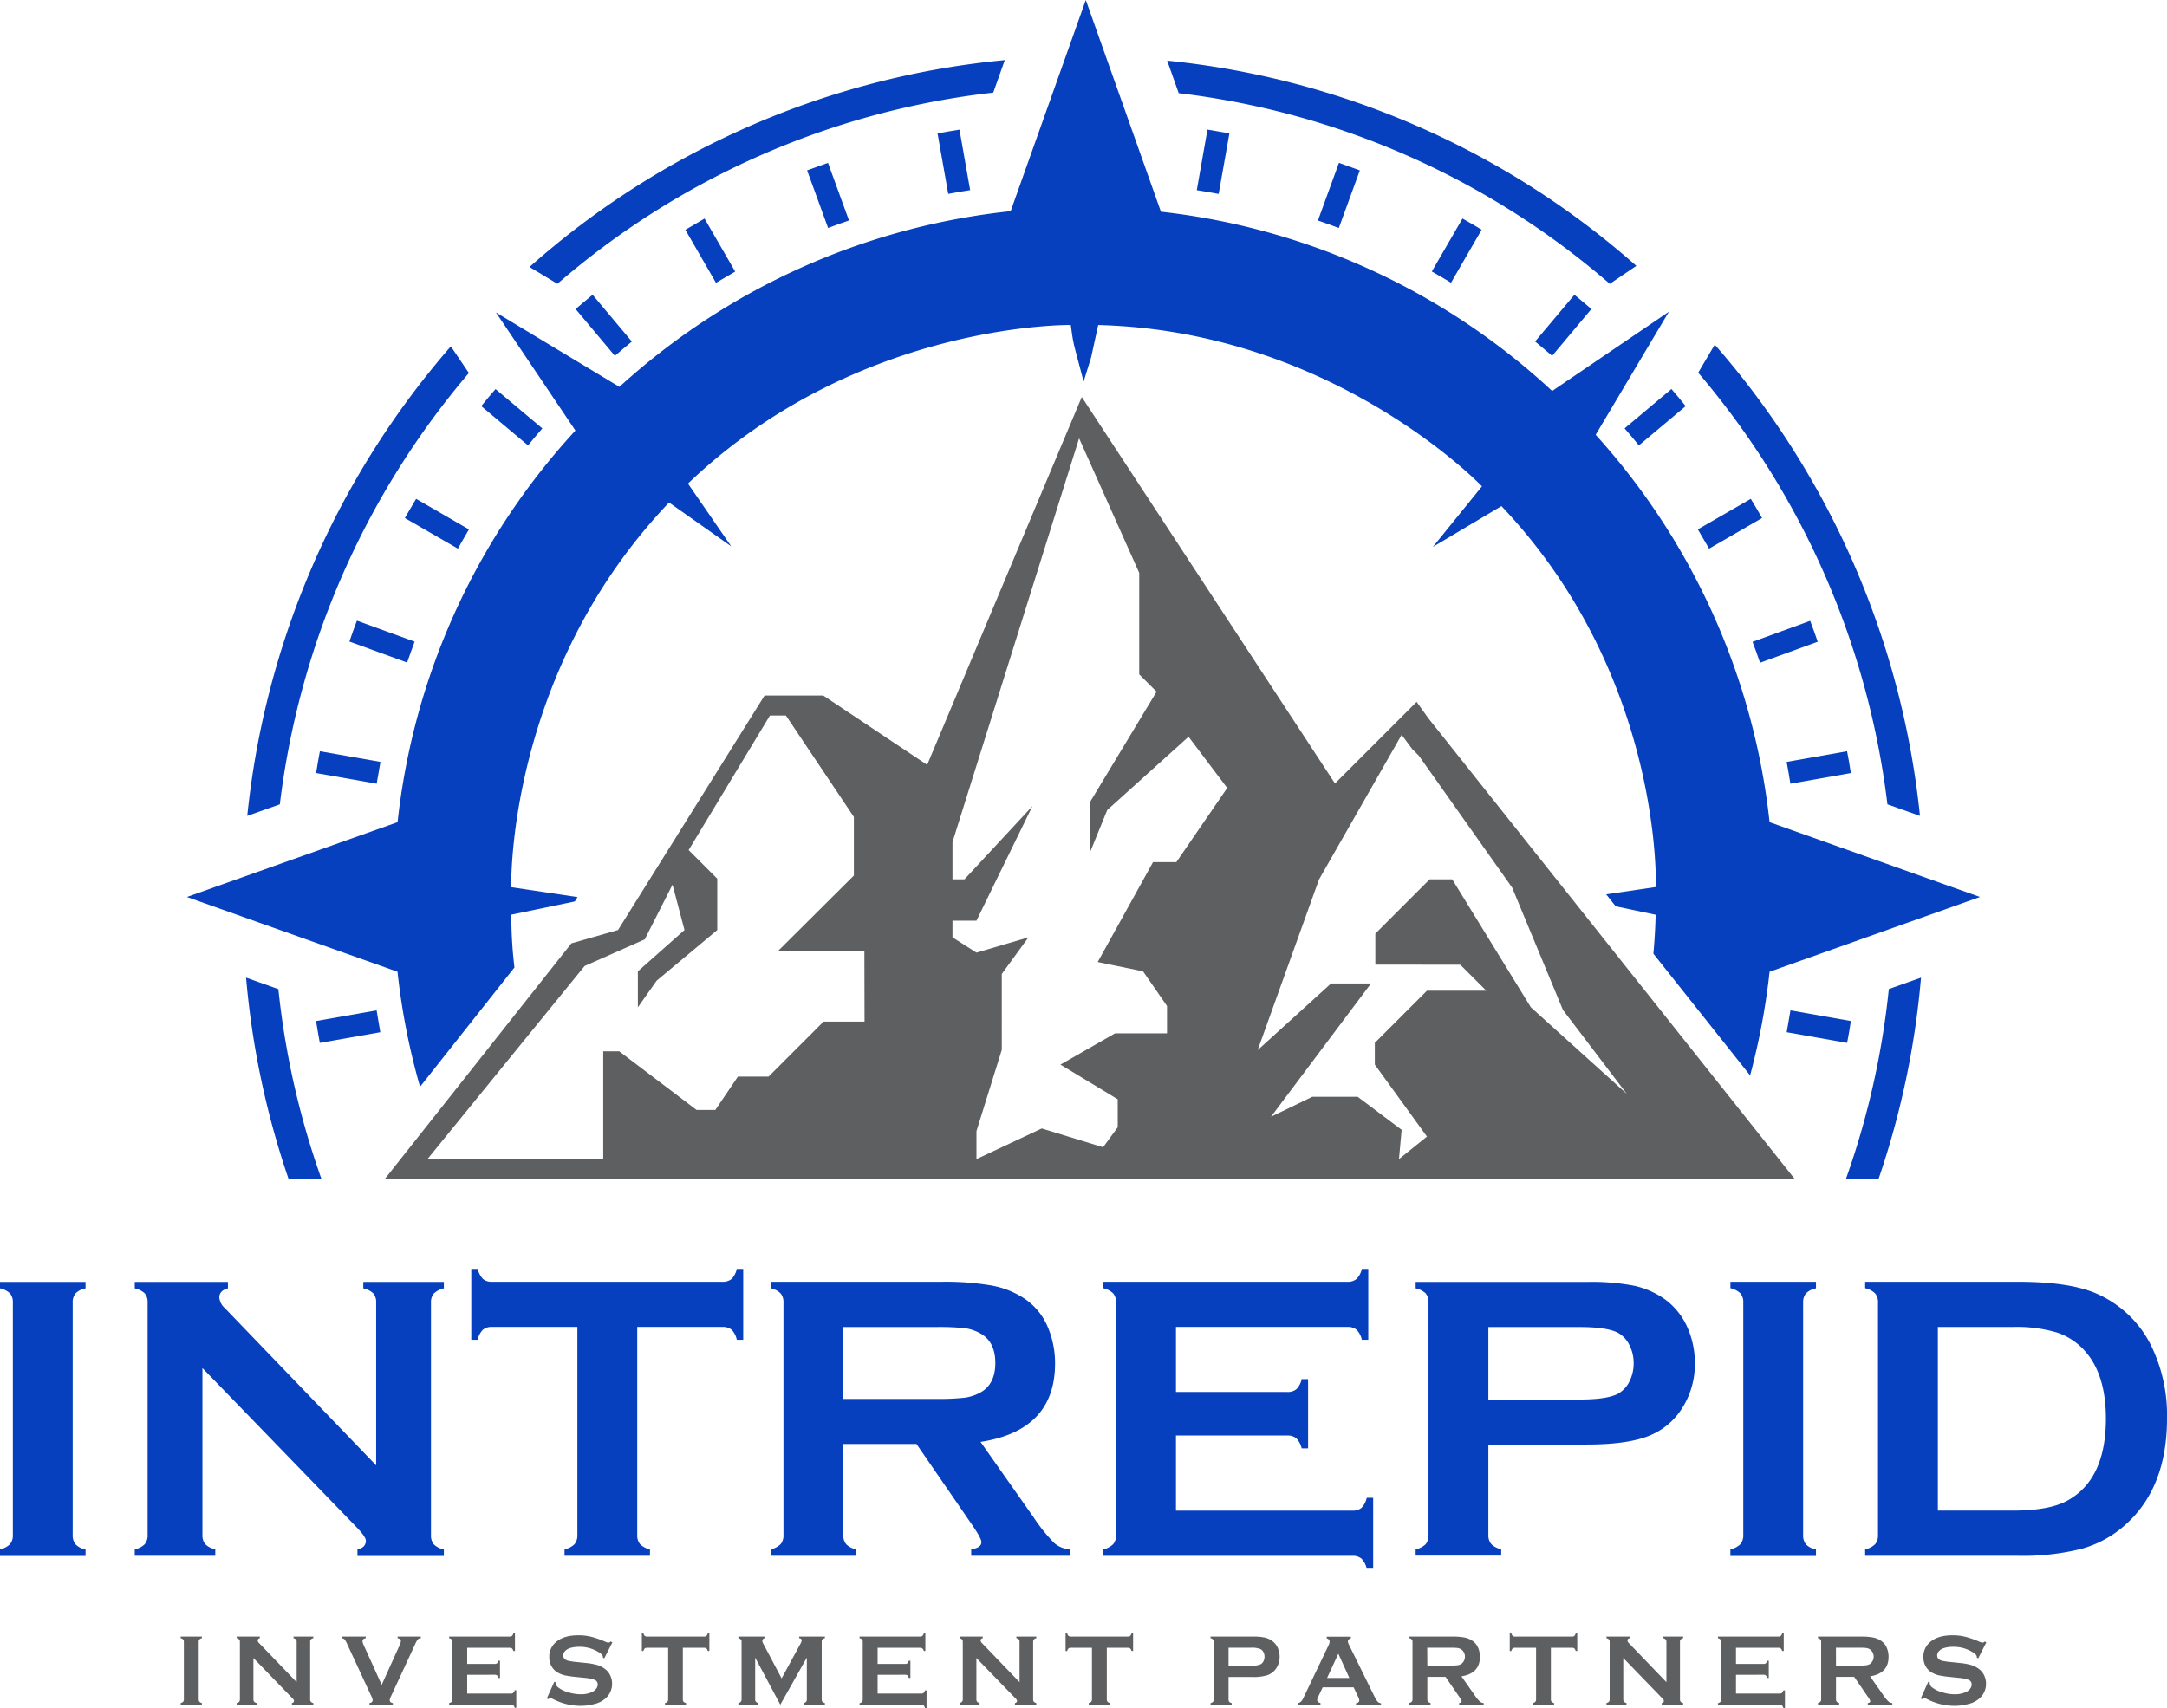
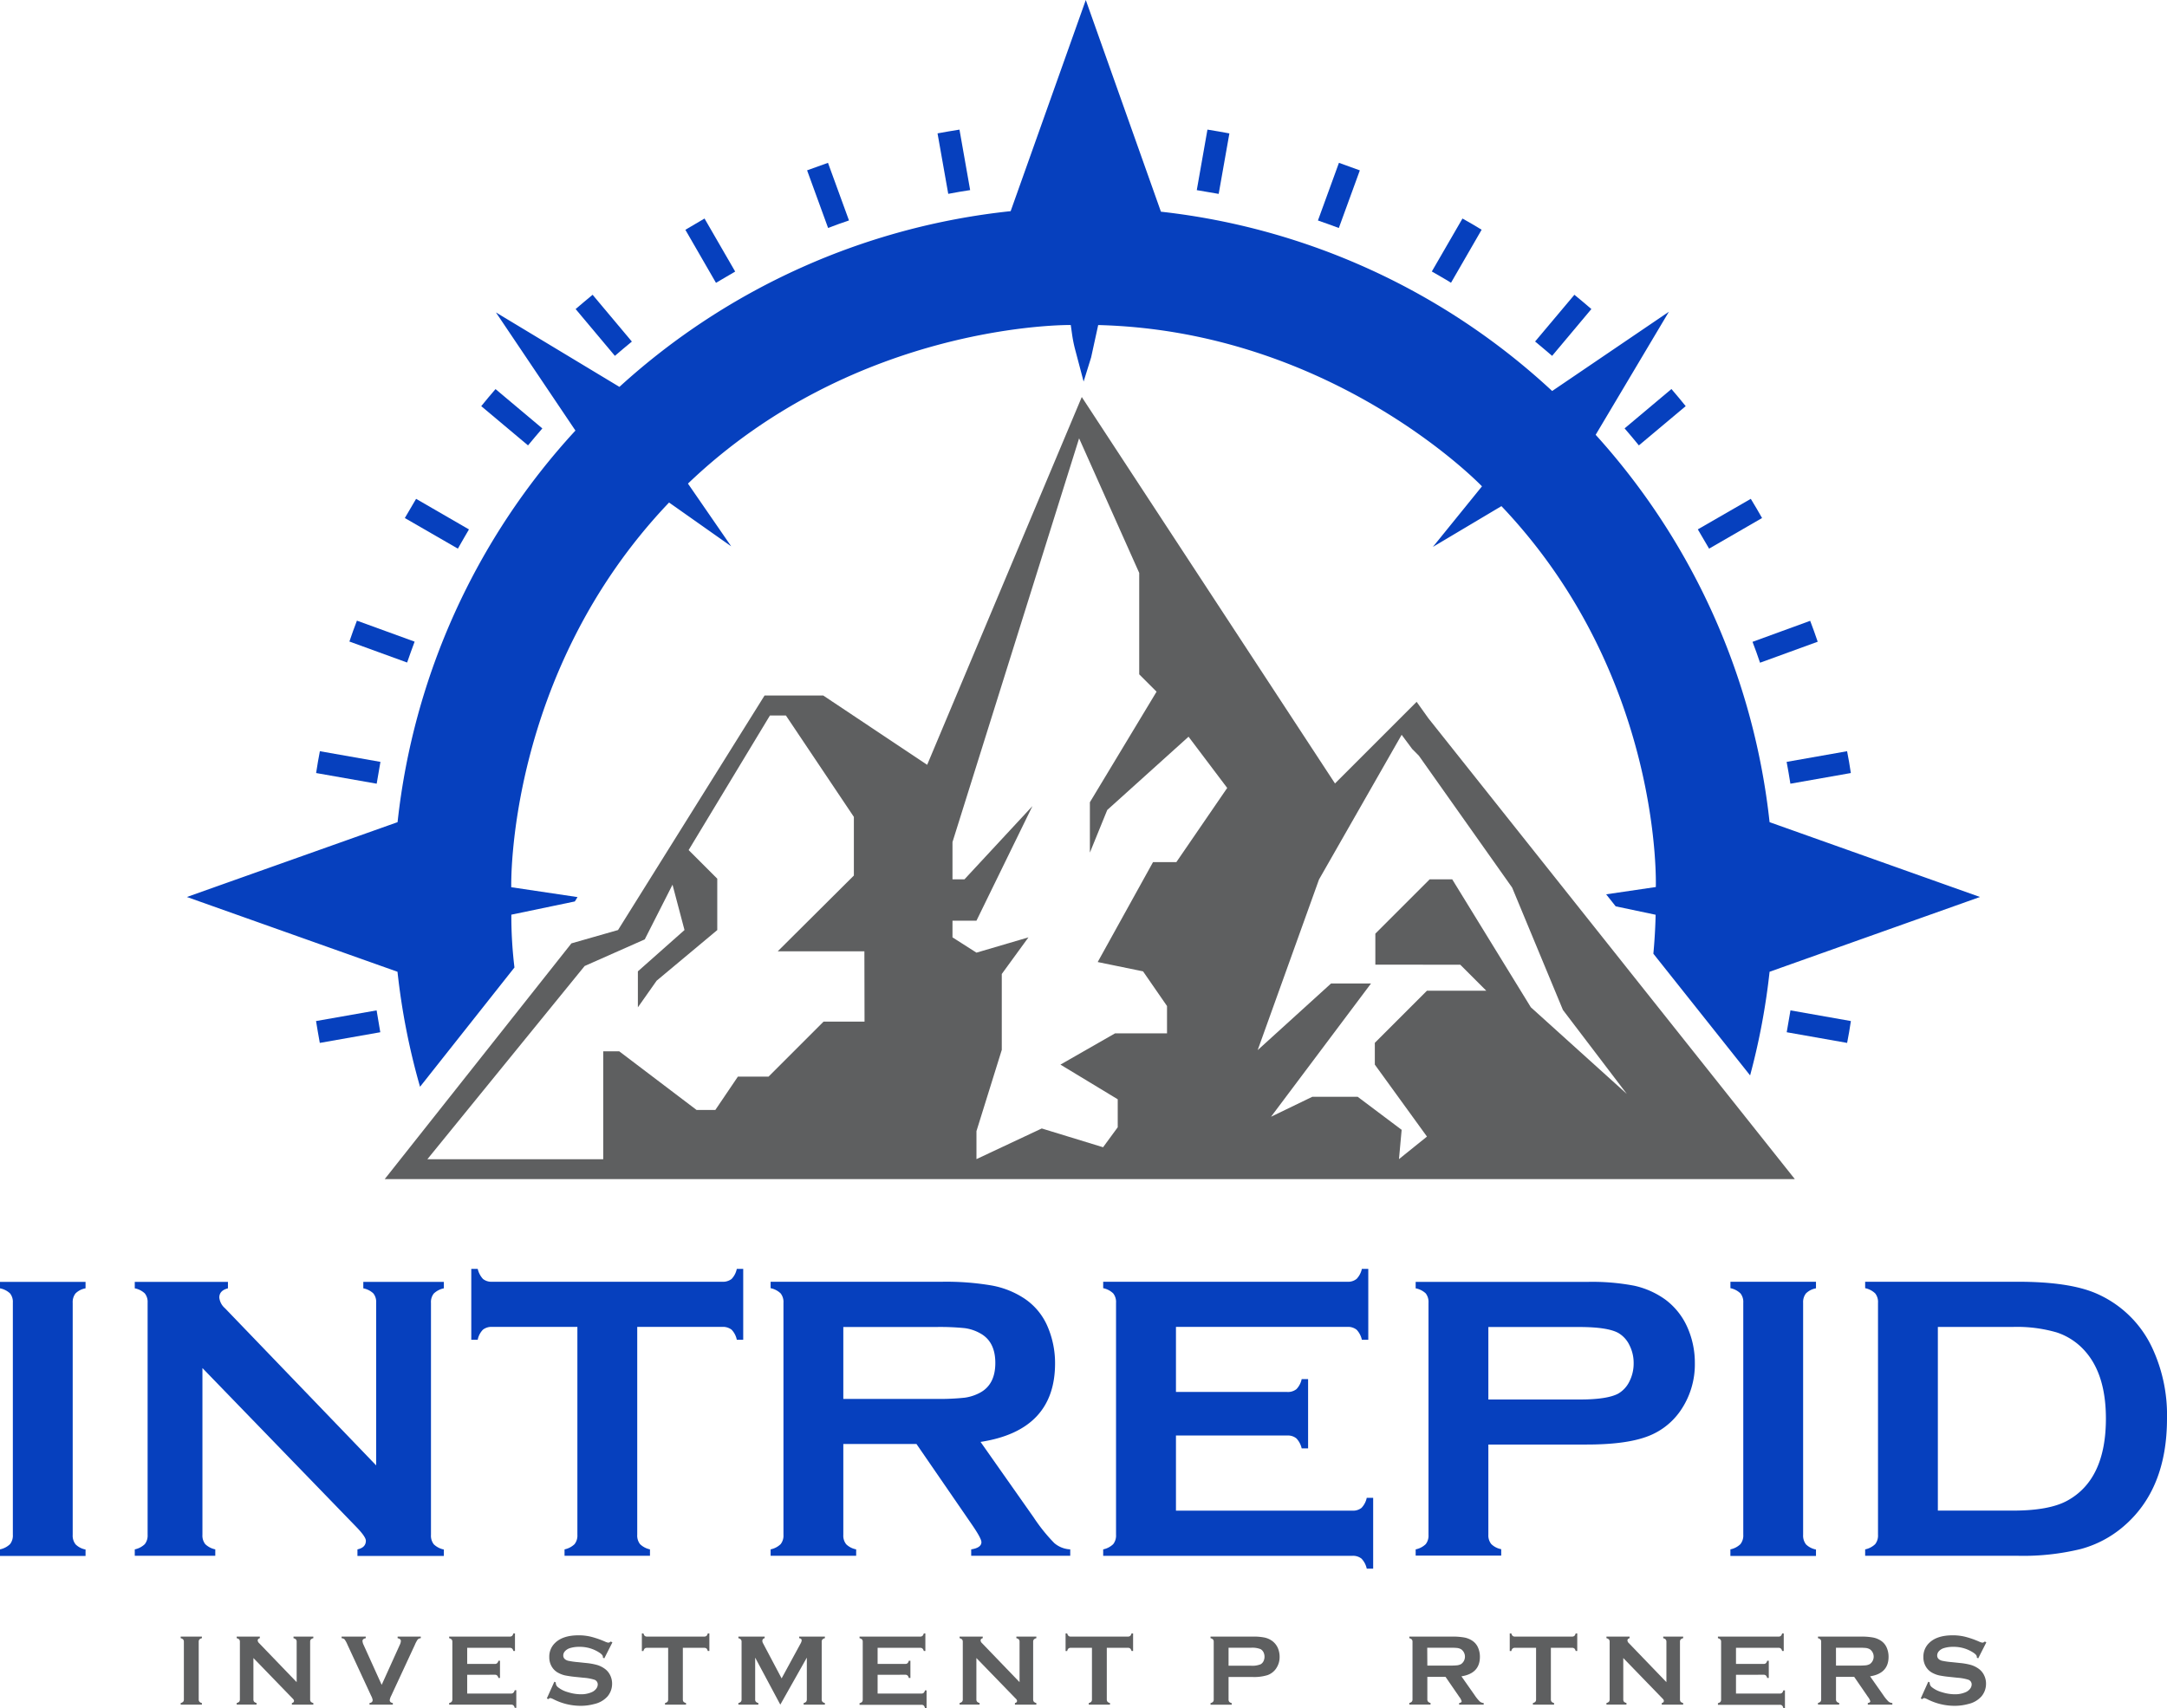
<svg xmlns="http://www.w3.org/2000/svg" id="Layer_1" data-name="Layer 1" viewBox="0 0 576.78 454.69">
  <defs>
    <style>.cls-1{fill:#5e5f60;}.cls-2,.cls-3{fill:#0640be;}.cls-3{fill-rule:evenodd;}</style>
  </defs>
  <title>Logo Vertical Color 01</title>
  <path class="cls-1" d="M48.94,452.44V437.1a.88.88,0,0,0-.19-.61,1.27,1.27,0,0,0-.66-.34v-.43h5.65v.43a1.27,1.27,0,0,0-.66.33.92.92,0,0,0-.19.62v15.34a.9.9,0,0,0,.2.63,1.2,1.2,0,0,0,.65.34v.43H48.09v-.43a1.34,1.34,0,0,0,.66-.34A.91.91,0,0,0,48.94,452.44Z" />
  <path class="cls-1" d="M67.45,441.43v11a1,1,0,0,0,.18.63,1.44,1.44,0,0,0,.66.34v.43H63v-.43a1.44,1.44,0,0,0,.67-.34,1,1,0,0,0,.18-.63V437.1a.92.92,0,0,0-.18-.61,1.35,1.35,0,0,0-.67-.34v-.43h6.16v.43c-.38.09-.57.3-.57.61a1.07,1.07,0,0,0,.37.7l10,10.39V437.1a.92.92,0,0,0-.18-.61,1.36,1.36,0,0,0-.66-.34v-.43H83.4v.43a1.35,1.35,0,0,0-.67.34.92.92,0,0,0-.18.61v15.34a1,1,0,0,0,.18.63,1.44,1.44,0,0,0,.67.34v.43H77.69v-.43c.37-.08.56-.27.56-.57s-.22-.49-.65-.93Z" />
  <path class="cls-1" d="M101.59,448.57l4.81-10.63a2.84,2.84,0,0,0,.3-1.05c0-.38-.29-.63-.87-.74v-.43H112v.43a1.27,1.27,0,0,0-.81.33,7.74,7.74,0,0,0-.78,1.46l-6.29,13.55a3.78,3.78,0,0,0-.39,1.12c0,.46.28.72.83.8v.43H98.35v-.43q.84-.12.84-.81a3.6,3.6,0,0,0-.4-1.11l-6.28-13.55a7.74,7.74,0,0,0-.78-1.46,1.3,1.3,0,0,0-.81-.33v-.43h6.43v.43c-.58.11-.87.36-.87.74a2.84,2.84,0,0,0,.3,1.05Z" />
  <path class="cls-1" d="M124.35,445.89v5H136a.86.86,0,0,0,.61-.19A1.27,1.27,0,0,0,137,450h.42v4.69H137a1.31,1.31,0,0,0-.35-.67.91.91,0,0,0-.61-.18H119.55v-.43a1.34,1.34,0,0,0,.66-.34,1,1,0,0,0,.19-.63V437.11a.94.94,0,0,0-.19-.62,1.27,1.27,0,0,0-.66-.34v-.43h16.13a.9.9,0,0,0,.62-.19,1.34,1.34,0,0,0,.34-.66h.43v4.69h-.43a1.34,1.34,0,0,0-.34-.66.9.9,0,0,0-.62-.19H124.35V443h7.35a.86.86,0,0,0,.61-.19,1.27,1.27,0,0,0,.35-.66h.42v4.58h-.42a1.36,1.36,0,0,0-.35-.66.86.86,0,0,0-.61-.19Z" />
  <path class="cls-1" d="M163,437.26l-2.16,4.26-.37-.21c0-.09,0-.16,0-.21,0-.31-.26-.63-.77-1a9.47,9.47,0,0,0-5.55-1.65,8.11,8.11,0,0,0-2.48.35,2.93,2.93,0,0,0-1.27.79,1.7,1.7,0,0,0-.48,1.15c0,.68.41,1.15,1.23,1.4a20.38,20.38,0,0,0,2.74.39l2.08.22a17,17,0,0,1,3,.54,6.94,6.94,0,0,1,2,1,4.53,4.53,0,0,1,1.43,1.71,5,5,0,0,1,.52,2.27,5.17,5.17,0,0,1-1.23,3.39,6.62,6.62,0,0,1-3.46,2,13.78,13.78,0,0,1-3.76.49,15.92,15.92,0,0,1-7.1-1.72,4,4,0,0,0-.89-.35,1.09,1.09,0,0,0-.54.3l-.39-.2,2-4.45.38.19v.17a1.45,1.45,0,0,0,.57,1.1,7.35,7.35,0,0,0,2.67,1.33,11.63,11.63,0,0,0,3.42.56,7,7,0,0,0,3-.6,3,3,0,0,0,1.1-.88,1.93,1.93,0,0,0,.41-1.15,1.32,1.32,0,0,0-1-1.28,12.6,12.6,0,0,0-2.73-.49l-2.05-.21a29.27,29.27,0,0,1-2.9-.41,7.13,7.13,0,0,1-1.7-.62,4.38,4.38,0,0,1-1.9-1.79,4.8,4.8,0,0,1-.62-2.47,5,5,0,0,1,1.57-3.8q2.07-2,6.22-2a13.84,13.84,0,0,1,3.23.36,24,24,0,0,1,3.75,1.29,3.78,3.78,0,0,0,.94.31,1.09,1.09,0,0,0,.65-.31Z" />
  <path class="cls-1" d="M181.75,438.71v13.73a1,1,0,0,0,.18.63,1.44,1.44,0,0,0,.67.34v.43H177v-.43a1.39,1.39,0,0,0,.66-.34,1,1,0,0,0,.18-.63V438.71h-5.62a.91.91,0,0,0-.61.18,1.34,1.34,0,0,0-.35.67h-.42v-4.69h.42a1.58,1.58,0,0,0,.35.67.91.91,0,0,0,.61.18h15.19a1,1,0,0,0,.63-.18,1.39,1.39,0,0,0,.34-.67h.43v4.69h-.43a1.34,1.34,0,0,0-.34-.67,1,1,0,0,0-.63-.18Z" />
  <path class="cls-1" d="M207.69,453.84,201,441.32v11.12a.91.91,0,0,0,.19.63,1.34,1.34,0,0,0,.66.34v.43h-5.32v-.43a1.34,1.34,0,0,0,.66-.34.91.91,0,0,0,.19-.63V437.1a.88.88,0,0,0-.19-.61,1.27,1.27,0,0,0-.66-.34v-.43h7v.43a.71.71,0,0,0-.62.73,1.38,1.38,0,0,0,.18.61l4.95,9.36,5-9.2a2.35,2.35,0,0,0,.34-.89c0-.37-.23-.57-.67-.61v-.43h6.85v.43a1.27,1.27,0,0,0-.66.34.88.88,0,0,0-.19.61v15.34a.91.91,0,0,0,.19.63,1.34,1.34,0,0,0,.66.34v.43H213.9v-.43a1.28,1.28,0,0,0,.66-.34,1,1,0,0,0,.19-.63V441.32Z" />
  <path class="cls-1" d="M233.59,445.89v5h11.65a.88.88,0,0,0,.61-.19,1.27,1.27,0,0,0,.34-.66h.43v4.69h-.43a1.31,1.31,0,0,0-.34-.67.92.92,0,0,0-.61-.18H228.78v-.43a1.44,1.44,0,0,0,.67-.34,1,1,0,0,0,.18-.63V437.11a.94.94,0,0,0-.18-.62,1.35,1.35,0,0,0-.67-.34v-.43h16.14a.88.88,0,0,0,.61-.19,1.34,1.34,0,0,0,.35-.66h.42v4.69h-.42a1.34,1.34,0,0,0-.35-.66.88.88,0,0,0-.61-.19H233.59V443h7.35a.88.88,0,0,0,.61-.19,1.27,1.27,0,0,0,.34-.66h.43v4.58h-.43a1.36,1.36,0,0,0-.34-.66.88.88,0,0,0-.61-.19Z" />
  <path class="cls-1" d="M259.88,441.43v11a.91.91,0,0,0,.19.63,1.34,1.34,0,0,0,.66.34v.43h-5.32v-.43a1.34,1.34,0,0,0,.66-.34.91.91,0,0,0,.19-.63V437.1a.88.88,0,0,0-.19-.61,1.27,1.27,0,0,0-.66-.34v-.43h6.16v.43c-.38.09-.57.3-.57.61a1.07,1.07,0,0,0,.37.7l10,10.39V437.1a.92.92,0,0,0-.18-.61,1.35,1.35,0,0,0-.67-.34v-.43h5.32v.43a1.31,1.31,0,0,0-.66.34.93.93,0,0,0-.19.61v15.34a1,1,0,0,0,.19.63,1.39,1.39,0,0,0,.66.34v.43h-5.7v-.43c.37-.08.56-.27.56-.57s-.22-.49-.66-.93Z" />
  <path class="cls-1" d="M294.59,438.71v13.73a1,1,0,0,0,.19.63,1.34,1.34,0,0,0,.66.34v.43h-5.65v-.43a1.34,1.34,0,0,0,.66-.34.91.91,0,0,0,.19-.63V438.71H285a.92.92,0,0,0-.61.18,1.26,1.26,0,0,0-.34.67h-.43v-4.69h.43a1.39,1.39,0,0,0,.35.67.88.88,0,0,0,.6.18h15.2a.94.94,0,0,0,.62-.18,1.39,1.39,0,0,0,.35-.67h.42v4.69h-.42a1.34,1.34,0,0,0-.35-.67.94.94,0,0,0-.62-.18Z" />
  <path class="cls-1" d="M327,446.48v6a.93.93,0,0,0,.19.61,1.28,1.28,0,0,0,.66.34v.43h-5.65v-.43a1.34,1.34,0,0,0,.66-.34.89.89,0,0,0,.19-.61V437.11a.89.89,0,0,0-.19-.62,1.27,1.27,0,0,0-.66-.34v-.43h11.31a14.39,14.39,0,0,1,3.13.27,5.38,5.38,0,0,1,2,.91,4.69,4.69,0,0,1,1.44,1.78,5.87,5.87,0,0,1,.51,2.42,5.36,5.36,0,0,1-1,3.21,4.64,4.64,0,0,1-2.25,1.68,12.14,12.14,0,0,1-3.9.49Zm0-3h6a5.88,5.88,0,0,0,2.54-.39,1.89,1.89,0,0,0,.75-.8,2.75,2.75,0,0,0,0-2.42,2,2,0,0,0-.75-.8,6,6,0,0,0-2.54-.38h-6Z" />
-   <path class="cls-1" d="M360.29,449.22h-8.23l-1.22,2.55a2.06,2.06,0,0,0-.25.83c0,.39.29.66.88.81v.43h-6v-.43a1.53,1.53,0,0,0,.81-.37,3.55,3.55,0,0,0,.64-1l6.66-13.92a2.66,2.66,0,0,0,.32-1.06c0-.41-.26-.7-.77-.87v-.43h6.42v.43q-.78.23-.78.78a1.87,1.87,0,0,0,.25.87l6.9,14a4.78,4.78,0,0,0,.77,1.21,1.66,1.66,0,0,0,.89.43v.43h-6.67v-.43c.59-.1.88-.37.88-.82a2.17,2.17,0,0,0-.26-.82Zm-1.14-2.48-2.93-6.46-3,6.46Z" />
  <path class="cls-1" d="M379.91,446.44v6a.88.88,0,0,0,.2.61,1.2,1.2,0,0,0,.65.34v.43h-5.65v-.43a1.34,1.34,0,0,0,.66-.34.89.89,0,0,0,.19-.61V437.11a.89.89,0,0,0-.19-.62,1.27,1.27,0,0,0-.66-.34v-.43h11.33a17.79,17.79,0,0,1,3.29.24,5.77,5.77,0,0,1,2.11.84,4.16,4.16,0,0,1,1.57,1.87,6,6,0,0,1,.49,2.44q0,4.42-4.92,5.19l3.51,5a10.62,10.62,0,0,0,1.37,1.69,1.71,1.71,0,0,0,1.05.42v.43h-6.54v-.43c.45-.07.67-.23.67-.48a3.45,3.45,0,0,0-.62-1.15l-3.67-5.34Zm0-3H386a16.18,16.18,0,0,0,1.91-.08,3.13,3.13,0,0,0,1-.33,2.42,2.42,0,0,0,0-3.93,2.88,2.88,0,0,0-1-.34,16.67,16.67,0,0,0-1.92-.07h-6.11Z" />
  <path class="cls-1" d="M412.79,438.71v13.73a1,1,0,0,0,.19.63,1.34,1.34,0,0,0,.66.34v.43H408v-.43a1.34,1.34,0,0,0,.66-.34.91.91,0,0,0,.19-.63V438.71h-5.63a.92.92,0,0,0-.61.18,1.26,1.26,0,0,0-.34.67h-.43v-4.69h.43a1.39,1.39,0,0,0,.35.67.88.88,0,0,0,.6.18h15.2a.94.94,0,0,0,.62-.18,1.39,1.39,0,0,0,.35-.67h.42v4.69h-.42a1.34,1.34,0,0,0-.35-.67.94.94,0,0,0-.62-.18Z" />
  <path class="cls-1" d="M432.06,441.43v11a1,1,0,0,0,.18.63,1.44,1.44,0,0,0,.67.34v.43h-5.33v-.43a1.44,1.44,0,0,0,.67-.34,1,1,0,0,0,.18-.63V437.1a.92.92,0,0,0-.18-.61,1.35,1.35,0,0,0-.67-.34v-.43h6.16v.43c-.38.09-.57.3-.57.61a1.07,1.07,0,0,0,.37.7l10,10.39V437.1a.93.93,0,0,0-.19-.61,1.31,1.31,0,0,0-.66-.34v-.43H448v.43a1.35,1.35,0,0,0-.67.34.92.92,0,0,0-.18.61v15.34a1,1,0,0,0,.18.63,1.44,1.44,0,0,0,.67.34v.43H442.3v-.43c.37-.08.56-.27.56-.57s-.22-.49-.65-.93Z" />
  <path class="cls-1" d="M462.06,445.89v5h11.65a.88.88,0,0,0,.61-.19,1.34,1.34,0,0,0,.34-.66h.43v4.69h-.43a1.39,1.39,0,0,0-.34-.67.92.92,0,0,0-.61-.18H457.25v-.43a1.34,1.34,0,0,0,.66-.34.91.91,0,0,0,.19-.63V437.11a.89.89,0,0,0-.19-.62,1.27,1.27,0,0,0-.66-.34v-.43h16.14a.88.88,0,0,0,.61-.19,1.27,1.27,0,0,0,.34-.66h.43v4.69h-.43a1.27,1.27,0,0,0-.34-.66.88.88,0,0,0-.61-.19H462.06V443h7.35a.88.88,0,0,0,.61-.19,1.34,1.34,0,0,0,.34-.66h.43v4.58h-.43a1.44,1.44,0,0,0-.34-.66.88.88,0,0,0-.61-.19Z" />
  <path class="cls-1" d="M488.68,446.44v6a.88.88,0,0,0,.2.61,1.2,1.2,0,0,0,.65.34v.43h-5.65v-.43a1.34,1.34,0,0,0,.66-.34.89.89,0,0,0,.19-.61V437.11a.89.89,0,0,0-.19-.62,1.27,1.27,0,0,0-.66-.34v-.43h11.33a17.79,17.79,0,0,1,3.29.24,5.77,5.77,0,0,1,2.11.84,4.16,4.16,0,0,1,1.57,1.87,6,6,0,0,1,.49,2.44q0,4.42-4.92,5.19l3.51,5a10.62,10.62,0,0,0,1.37,1.69,1.71,1.71,0,0,0,1.05.42v.43h-6.54v-.43c.45-.07.67-.23.67-.48a3.45,3.45,0,0,0-.62-1.15l-3.67-5.34Zm0-3h6.11a16.18,16.18,0,0,0,1.91-.08,3.13,3.13,0,0,0,1-.33,2.42,2.42,0,0,0,0-3.93,2.88,2.88,0,0,0-1-.34,16.67,16.67,0,0,0-1.92-.07h-6.11Z" />
  <path class="cls-1" d="M528.69,437.26l-2.16,4.26-.37-.21c0-.09,0-.16,0-.21,0-.31-.26-.63-.77-1a9.47,9.47,0,0,0-5.55-1.65,8.11,8.11,0,0,0-2.48.35,2.93,2.93,0,0,0-1.27.79,1.7,1.7,0,0,0-.48,1.15c0,.68.41,1.15,1.23,1.4a20.38,20.38,0,0,0,2.74.39l2.08.22a17,17,0,0,1,3,.54,6.94,6.94,0,0,1,2,1,4.53,4.53,0,0,1,1.43,1.71,5,5,0,0,1,.52,2.27,5.17,5.17,0,0,1-1.23,3.39,6.62,6.62,0,0,1-3.46,2,13.78,13.78,0,0,1-3.76.49,15.92,15.92,0,0,1-7.1-1.72,4,4,0,0,0-.89-.35,1.09,1.09,0,0,0-.54.3l-.39-.2,2-4.45.38.19v.17a1.45,1.45,0,0,0,.57,1.1,7.35,7.35,0,0,0,2.67,1.33,11.63,11.63,0,0,0,3.42.56,7,7,0,0,0,3-.6,3,3,0,0,0,1.1-.88,1.93,1.93,0,0,0,.41-1.15,1.32,1.32,0,0,0-1-1.28,12.6,12.6,0,0,0-2.73-.49l-2-.21a29.27,29.27,0,0,1-2.9-.41,7.13,7.13,0,0,1-1.7-.62,4.38,4.38,0,0,1-1.9-1.79,4.8,4.8,0,0,1-.62-2.47,5,5,0,0,1,1.57-3.8q2.07-2,6.22-2a13.84,13.84,0,0,1,3.23.36,24,24,0,0,1,3.75,1.29,3.78,3.78,0,0,0,.94.31,1.09,1.09,0,0,0,.65-.31Z" />
  <path class="cls-2" d="M3.42,408.6V346.8a3.61,3.61,0,0,0-.75-2.45A5.43,5.43,0,0,0,0,343v-1.71H22.77V343a5,5,0,0,0-2.67,1.36,3.73,3.73,0,0,0-.75,2.48v61.8a3.73,3.73,0,0,0,.78,2.54,5.1,5.1,0,0,0,2.64,1.36v1.71H0V412.5a5.43,5.43,0,0,0,2.67-1.39A3.71,3.71,0,0,0,3.42,408.6Z" />
  <path class="cls-2" d="M53.88,364.23V408.6a3.71,3.71,0,0,0,.75,2.51,5.43,5.43,0,0,0,2.67,1.39v1.71H35.87V412.5a5.43,5.43,0,0,0,2.67-1.39,3.71,3.71,0,0,0,.75-2.51V346.8a3.61,3.61,0,0,0-.75-2.45A5.43,5.43,0,0,0,35.87,343v-1.71h24.8V343c-1.53.39-2.3,1.21-2.3,2.45a4.36,4.36,0,0,0,1.5,2.84l40.25,41.85V346.8a3.61,3.61,0,0,0-.75-2.45A5.43,5.43,0,0,0,96.7,343v-1.71h21.44V343a5.42,5.42,0,0,0-2.68,1.39,3.61,3.61,0,0,0-.75,2.45v61.8a3.71,3.71,0,0,0,.75,2.51,5.42,5.42,0,0,0,2.68,1.39v1.71h-23V412.5c1.5-.32,2.24-1.09,2.24-2.3q0-1.06-2.61-3.74Z" />
  <path class="cls-2" d="M169.61,353.27V408.6a3.71,3.71,0,0,0,.75,2.51A5.43,5.43,0,0,0,173,412.5v1.71H150.26V412.5a5.43,5.43,0,0,0,2.67-1.39,3.71,3.71,0,0,0,.75-2.51V353.27H131a3.67,3.67,0,0,0-2.46.74,5.29,5.29,0,0,0-1.39,2.68h-1.71V337.82h1.71a5.89,5.89,0,0,0,1.41,2.69,3.59,3.59,0,0,0,2.44.74h61.2a3.77,3.77,0,0,0,2.52-.74,5.45,5.45,0,0,0,1.39-2.69h1.71v18.87h-1.71a5.37,5.37,0,0,0-1.39-2.68,3.77,3.77,0,0,0-2.52-.74Z" />
  <path class="cls-2" d="M224.46,384.44v24.21a3.64,3.64,0,0,0,.77,2.49,5.18,5.18,0,0,0,2.65,1.36v1.71H205.11V412.5a5.43,5.43,0,0,0,2.67-1.39,3.62,3.62,0,0,0,.75-2.46V346.86a3.69,3.69,0,0,0-.75-2.51,5.43,5.43,0,0,0-2.67-1.39v-1.71h45.65a71.86,71.86,0,0,1,13.23,1,23.31,23.31,0,0,1,8.52,3.37,16.91,16.91,0,0,1,6.31,7.53,24.64,24.64,0,0,1,2,9.84q0,17.85-19.83,20.9L275.13,404a45.69,45.69,0,0,0,5.48,6.82,7,7,0,0,0,4.25,1.68v1.71H258.5V412.5c1.81-.28,2.72-.93,2.72-1.92q0-1-2.51-4.65l-14.78-21.49Zm0-12h24.59a63.3,63.3,0,0,0,7.69-.32,12,12,0,0,0,4.12-1.34q4.06-2.19,4.06-7.91t-4.06-7.91a11.49,11.49,0,0,0-4.09-1.36,65.94,65.94,0,0,0-7.72-.3H224.46Z" />
  <path class="cls-2" d="M313,382.19v20h46.93a3.62,3.62,0,0,0,2.46-.74,5.51,5.51,0,0,0,1.39-2.68h1.71v18.87h-1.71a5.51,5.51,0,0,0-1.39-2.67,3.62,3.62,0,0,0-2.46-.75H293.63V412.5a5.43,5.43,0,0,0,2.67-1.39,3.71,3.71,0,0,0,.75-2.51V346.86a3.69,3.69,0,0,0-.75-2.51,5.43,5.43,0,0,0-2.67-1.39v-1.71h65a3.57,3.57,0,0,0,2.46-.77,5.57,5.57,0,0,0,1.39-2.66h1.71v18.87h-1.71a5.62,5.62,0,0,0-1.39-2.66,3.62,3.62,0,0,0-2.46-.76H313v17.32h29.61a3.62,3.62,0,0,0,2.46-.75,5.46,5.46,0,0,0,1.39-2.67h1.71v18.44h-1.71a5.64,5.64,0,0,0-1.39-2.64,3.53,3.53,0,0,0-2.46-.78Z" />
  <path class="cls-2" d="M396.15,384.6v24a3.64,3.64,0,0,0,.78,2.49,5.14,5.14,0,0,0,2.64,1.36v1.71H376.8V412.5a5.42,5.42,0,0,0,2.68-1.39,3.67,3.67,0,0,0,.74-2.46V346.86a3.74,3.74,0,0,0-.74-2.51A5.42,5.42,0,0,0,376.8,343v-1.71h45.55A59.45,59.45,0,0,1,435,342.31a22.42,22.42,0,0,1,8.26,3.69,18.52,18.52,0,0,1,5.77,7.17,23.23,23.23,0,0,1,2.08,9.72,21.73,21.73,0,0,1-4,12.94,18.49,18.49,0,0,1-9.06,6.76q-5.64,2-15.74,2Zm0-12h24.32q7.27,0,10.21-1.55a7.5,7.5,0,0,0,3-3.23,10.56,10.56,0,0,0,1.14-4.9,10.42,10.42,0,0,0-1.14-4.83,7.47,7.47,0,0,0-3-3.24q-2.88-1.54-10.21-1.55H396.15Z" />
  <path class="cls-2" d="M464,408.6V346.8a3.61,3.61,0,0,0-.75-2.45,5.43,5.43,0,0,0-2.67-1.39v-1.71h22.77V343a5,5,0,0,0-2.67,1.36,3.73,3.73,0,0,0-.75,2.48v61.8a3.78,3.78,0,0,0,.77,2.54,5.18,5.18,0,0,0,2.65,1.36v1.71H460.57V412.5a5.43,5.43,0,0,0,2.67-1.39A3.71,3.71,0,0,0,464,408.6Z" />
  <path class="cls-2" d="M499.86,408.6V346.86a3.69,3.69,0,0,0-.75-2.51,5.43,5.43,0,0,0-2.67-1.39v-1.71h40.7q13.38,0,20.54,3a29.26,29.26,0,0,1,15.19,14.65,42.28,42.28,0,0,1,3.91,18.76q0,18.87-11.61,28.76a29,29,0,0,1-11.39,6,64.51,64.51,0,0,1-16.64,1.79h-40.7V412.5a5.43,5.43,0,0,0,2.67-1.39A3.71,3.71,0,0,0,499.86,408.6Zm15.93-6.42h20q9.59,0,14.4-2.62,10.32-5.61,10.33-21.86,0-11.76-5.57-18a17.23,17.23,0,0,0-7.49-4.95,37.78,37.78,0,0,0-11.67-1.47h-20Z" />
  <path class="cls-3" d="M111.8,289.34l25.13-31.76a114.18,114.18,0,0,1-.83-14.06L153,240l.72-1.16-17.64-2.63c0,.2-1.56-56.7,42-102.42l16.54,11.66-11.51-16.7C228.11,85.66,285,86.53,285,86.53l.32,2.27a36.12,36.12,0,0,0,.84,4.24l2.26,8.55,2-6.44,1.88-8.61c62.64,1.58,102.15,42.94,102.15,42.94l-13.07,16.13,18.25-10.86c43.07,45.33,41.09,101.44,41.09,101.41l-13.22,1.94,2.54,3.2,10.63,2.24c-.07,3.5-.29,7-.6,10.37l25.75,32.4A182,182,0,0,0,471,258.72L527,238.81,471,218.89a183,183,0,0,0-46.29-103.13h0L444.2,83,413.13,104.1A182.67,182.67,0,0,0,309,56.36L289,0l-20,56.22A183,183,0,0,0,164.87,103L132,83.18l21.16,31.45a183,183,0,0,0-47.34,104.26L49.74,238.81l56.06,19.91A182.08,182.08,0,0,0,111.8,289.34Z" />
  <path class="cls-1" d="M380.16,191.2l-3.1-4.35-21.73,21.74L287.93,105.7l-41.15,97.92-27.67-18.45H203.5l-39,62.44-12.41,3.55L102.4,313.92H477.72ZM230.11,272H219.2l-14.64,14.64H196.4l-6,8.87h-5l-20.58-15.61h-4.26v28.73H113.75l41.86-51.44,16-7.09L179,235.54l3.19,12.07-12.41,11v9.58l5-7.1,16.13-13.47V233.94l-7.62-7.62,21.64-35.83h4.25l18.09,27v15.61L207,253.28h23.07Zm83-42.48h-6.21l-14.73,26.61,12.07,2.48,6.38,9.23v7.27H296.8l-14.55,8.33,15.25,9.23v7.45l-3.9,5.32-16.32-5-17.38,8.16v-7.45l6.74-21.64V259.31l7.1-9.75-13.84,4.07-6.38-4.07v-4.44h6.38l14.9-30.51-18.09,19.5h-3.19v-9.92l33.7-107.49,16,35.83v27l4.62,4.62-17.75,29.44V227l4.62-11.35,21.64-19.51,10.29,13.64Zm75.56,27.32,6.92,6.92H379.81l-13.88,13.88v5.8l13.88,19.16-7.45,6,.71-7.8L361.36,292H349.3l-11,5.32,26.61-35.47H354.27l-19.52,17.73,16.32-45.42,22-38.53,2.81,3.78,1.77,1.78,24.83,35.12L416,268.89l17,22.35-25.54-23.06-20.93-34.07h-6l-14.46,14.46v8.26Z" />
-   <path class="cls-2" d="M120,92.21a225.39,225.39,0,0,0-54.19,125l8.67-3.07A217.23,217.23,0,0,1,124.8,99.31ZM502.74,263.33A217.12,217.12,0,0,1,493,309c-.54,1.65-1.11,3.28-1.69,4.91H500a224.62,224.62,0,0,0,11.31-53.62ZM84.88,311.94a217.37,217.37,0,0,1-10.79-48.59l-8.59-3.06a224.15,224.15,0,0,0,11.32,53.62h8.76C85.34,313.26,85.1,312.6,84.88,311.94ZM310.66,16.14l3.07,8.66A213.64,213.64,0,0,1,428.47,75.57l7.07-4.79A222,222,0,0,0,310.66,16.14ZM456.41,91.76,452,99.23a217.18,217.18,0,0,1,50.37,114.91l8.66,3.07A225.49,225.49,0,0,0,456.41,91.76ZM140.94,71.08l7.43,4.48a213.75,213.75,0,0,1,116-50.91L267.44,16A221.75,221.75,0,0,0,140.94,71.08Z" />
  <path class="cls-2" d="M491.63,200l-16.09,2.84q.54,2.88,1,5.81l16.09-2.84C492.34,203.81,492,201.88,491.63,200Zm-15.07,69c-.32,1.95-.66,3.9-1,5.82l16.08,2.84c.38-1.94.72-3.87,1-5.82Zm5.23-103.71-15.33,5.59c.71,1.83,1.37,3.7,2,5.56l15.35-5.59C483.16,168.94,482.5,167.09,481.79,165.24ZM466,132.81l-14.1,8.13c1,1.7,2,3.4,3,5.13l14.1-8.15C468,136.19,467.05,134.49,466,132.81Zm-21.14-29.22-12.45,10.46q1.94,2.24,3.8,4.53l12.46-10.45C447.45,106.59,446.17,105.09,444.89,103.59ZM419.05,78.48,408.59,90.92c1.53,1.26,3,2.52,4.53,3.82l10.45-12.46C422.09,81,420.57,79.72,419.05,78.48Zm-29.79-20.3-8.16,14.1c1.71,1,3.43,1.94,5.11,3l8.15-14.12C392.67,60.13,391,59.14,389.26,58.18ZM356.38,43.35,350.79,58.7c1.86.65,3.73,1.31,5.56,2l5.59-15.34Q359.17,44.33,356.38,43.35Zm-35-8.84-2.84,16.11q2.93.47,5.83,1l2.85-16.1C325.3,35.16,323.37,34.82,321.4,34.51Zm-66,0c-2,.31-3.91.65-5.84,1l2.85,16.1c1.94-.37,3.87-.71,5.83-1Zm-35,8.84q-2.79,1-5.56,2l5.59,15.34c1.83-.71,3.69-1.37,5.56-2ZM187.52,58.18c-1.71,1-3.41,2-5.1,3l8.15,14.12c1.68-1,3.4-2,5.11-3Zm-29.79,20.3c-1.52,1.24-3,2.51-4.52,3.8l10.45,12.46q2.24-1.93,4.52-3.8Zm-25.84,25.11c-1.29,1.5-2.56,3-3.8,4.54l12.45,10.45c1.25-1.52,2.51-3,3.81-4.52Zm-21.14,29.22c-1,1.68-2,3.38-3,5.11l14.12,8.15c1-1.72,1.93-3.43,2.95-5.12ZM95,165.24c-.71,1.85-1.38,3.7-2,5.56l15.36,5.59c.64-1.86,1.32-3.73,2-5.56ZM85.14,200c-.37,1.93-.71,3.86-1,5.81l16.12,2.84q.47-2.92,1-5.81Zm15.1,69-16.12,2.84c.31,1.95.65,3.88,1,5.82l16.1-2.84C100.89,272.85,100.55,270.9,100.24,269Z" />
</svg>